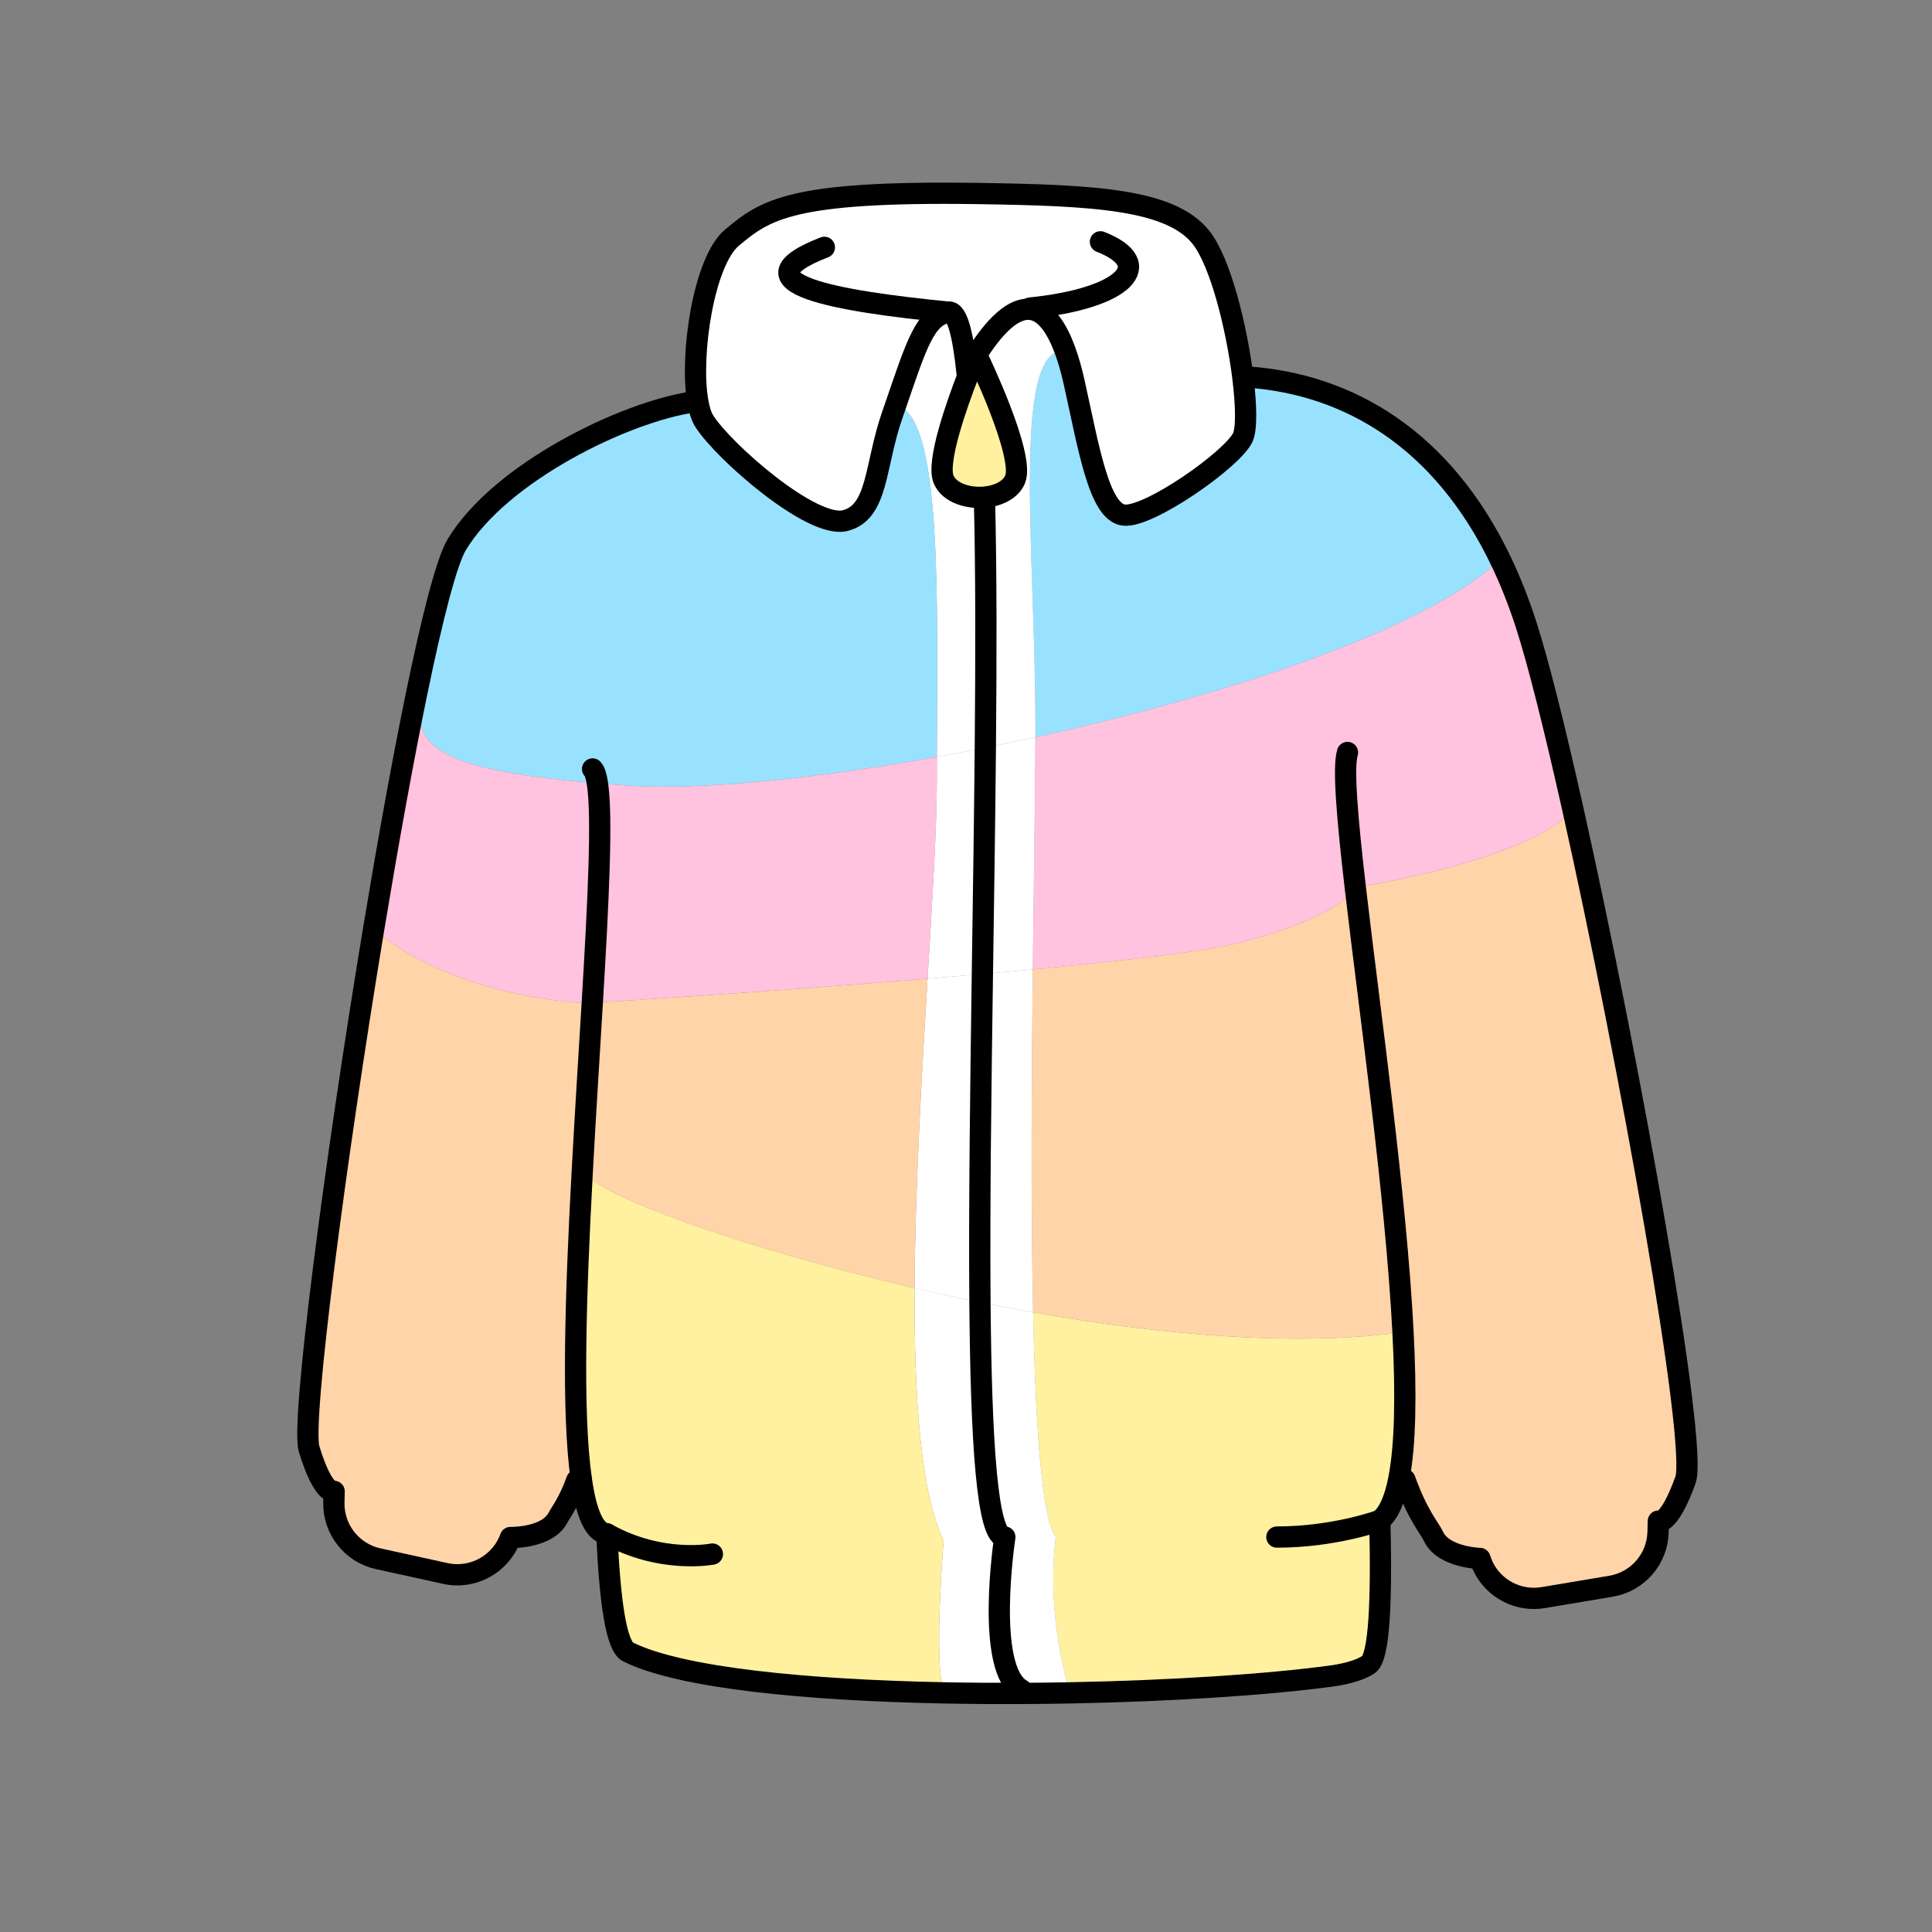
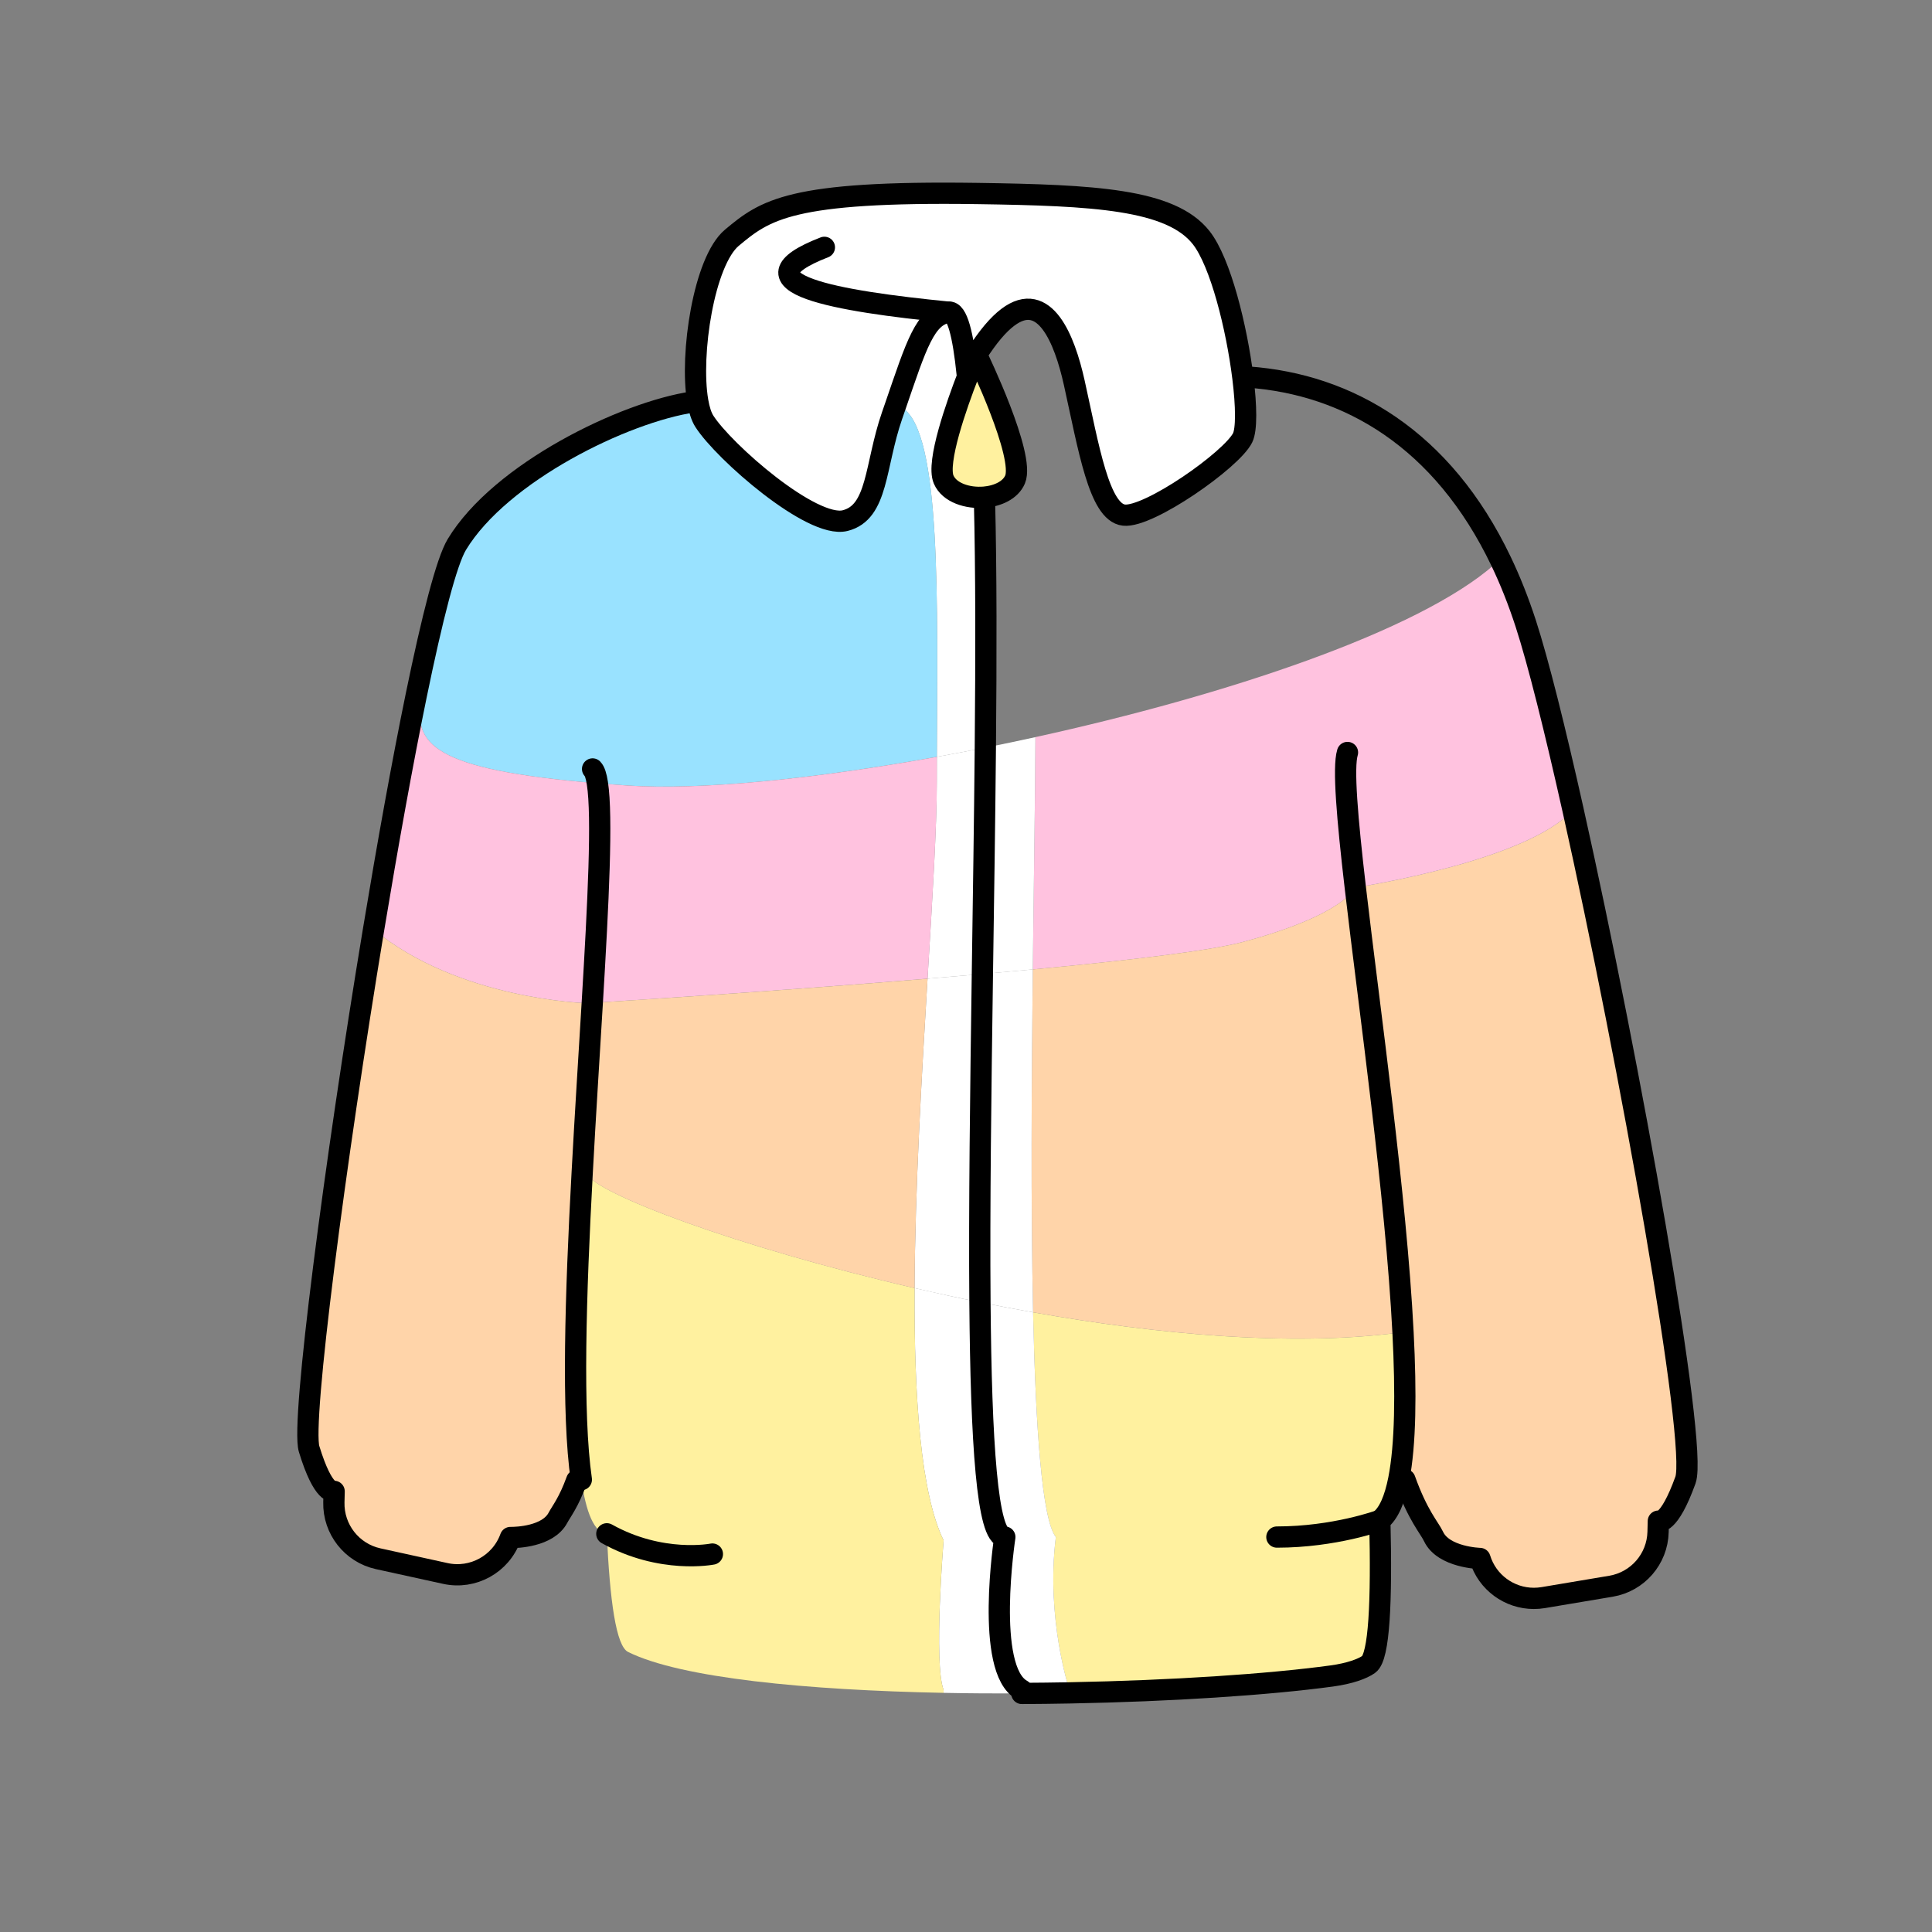
<svg xmlns="http://www.w3.org/2000/svg" id="Layer_2" viewBox="0 0 1000 1000">
  <rect x="0" y="0" width="1000" height="1000" fill="#808080" stroke="none" />
  <defs>
    <style>.cls-1,.cls-2{fill:none;}.cls-3{fill:#fff;}.cls-4{fill:#fff19f;}.cls-5{fill:#ffd4a9;}.cls-6{fill:#ffc2df;}.cls-7{fill:#99e2ff;}.cls-2{stroke:#000;stroke-linecap:round;stroke-linejoin:round;stroke-width:11px;}</style>
  </defs>
  <g id="_02">
    <g>
      <rect class="cls-1" width="1000" height="1000" />
      <g>
        <g>
          <path class="cls-5" d="m814.18,419.12c29.21,130.57,64.8,328.69,58.21,346.95-8.7,24.09-14.04,21.27-14.04,21.27l-.14,5.61c-.35,13.98-10.56,25.76-24.36,28.08l-35.07,5.89c-1.62.27-3.25.4-4.86.4-12.63,0-24.1-8.22-27.9-20.66,0,0-18.9-.47-24.03-11.4-2.13-4.55-8.1-10.66-14.8-29.39l-3.18-.25c3.51-17.86,3.8-44.63,2.2-75.83-3.67-71.42-17.24-166.11-24.71-230.41,3.42-.52,89.32-13.94,112.68-40.25Z" />
          <path class="cls-6" d="m701.5,459.38c-.08.02-.11.02-.11.02,0,0-5.28,14.08-58.09,28.16-17.27,4.61-59.59,9.59-108.73,14.21.55-49.08,1.29-92.85,1.36-120.24,98.92-21.7,198.2-54.73,237.62-89.35l3.41-1.62c4.72,9.86,8.99,20.58,12.76,32.18,6.45,19.87,15.13,54.68,24.46,96.38-23.37,26.31-109.26,39.73-112.68,40.25Z" />
-           <path class="cls-7" d="m776.96,290.56l-3.41,1.62c-39.42,34.61-138.7,67.65-237.62,89.35.01-1.68.01-3.3.01-4.86,0-89.77-12.32-193.61,14.08-195.37l1.13-.23c2.06,5.55,3.65,11.52,4.86,16.96,7.49,33.7,12.86,67.15,25.72,68.58,12.86,1.43,55.72-28.57,61.43-40,2.13-4.26,1.98-16.4.15-31.1l2.71-.34c51.93,3.71,100.65,32.03,130.94,95.39Z" />
          <path class="cls-4" d="m714.2,786.96c1.01,41.75-.26,70.62-5.76,74.53-3.17,2.26-9.77,4.72-19.11,5.99-33.07,4.49-82.97,7.76-135.77,8.75l-.02-1.45s-12.32-36.96-7.04-79.2c-7.13-9.07-10.44-56.07-11.78-116.32,65.22,11.55,133.2,17.61,187.78,10.72l3.7-.18c1.6,31.2,1.31,57.97-2.2,75.83-2.07,10.49-5.25,17.91-9.81,21.34Z" />
          <path class="cls-5" d="m726.21,689.79l-3.7.18c-54.57,6.89-122.55.83-187.78-10.72-1.21-54.41-.81-119.63-.16-177.48,49.14-4.62,91.46-9.6,108.73-14.21,52.81-14.08,58.09-28.16,58.09-28.16,0,0,.03,0,.11-.02,7.47,64.3,21.04,158.99,24.71,230.41Z" />
          <path class="cls-3" d="m491,161.59c-12.21,1.95-16.62,16.71-27.62,48.74-.54,1.57-1.1,3.19-1.68,4.85-8.99,26.01-7.14,50-24.29,54.29s-62.86-35.72-72.86-51.43c-1.54-2.41-2.67-6-3.42-10.39-4.15-24.13,3.2-72.54,17.71-84.63,17.14-14.29,30-24.29,127.17-22.86,59.99.89,100.01,2.86,115.72,22.86,10.02,12.76,18.38,46.61,21.58,72.5,1.83,14.7,1.98,26.83-.15,31.1-5.71,11.43-48.58,41.43-61.43,40-12.86-1.43-18.23-34.87-25.72-68.58-1.21-5.44-2.8-11.41-4.86-16.96-7.64-20.65-21.65-35.63-45.86,2.66,0,0-.15.37-.43,1.04-.66,1.58-2,4.86-3.67,9.16l-.55-.12c-2.15-21.01-5.25-32.91-9.63-32.22Z" />
          <path class="cls-3" d="m553.54,874.77l.02,1.45c-8.17.15-16.4.25-24.66.29v-1.74c-19.36-10.55-8.81-79.2-8.81-79.2-9.15.6-12.28-49.37-12.88-121.54,9.08,1.84,18.27,3.58,27.51,5.22,1.33,60.25,4.64,107.25,11.78,116.32-5.28,42.23,7.04,79.2,7.04,79.2Z" />
-           <path class="cls-3" d="m551.15,181.07l-1.13.23c-26.4,1.76-14.08,105.6-14.08,195.37,0,1.56,0,3.18-.01,4.86-8.66,1.9-17.32,3.72-25.93,5.44.43-47.16.47-91.44-.45-128.24l-.12-1.42c7.02-.6,13.59-3.64,15.95-9.14,5.28-12.33-19.36-63.36-19.36-63.36l-1.16-.05c.28-.67.43-1.04.43-1.04,24.21-38.29,38.22-23.31,45.86-2.66Z" />
          <path class="cls-3" d="m535.93,381.53c-.08,27.38-.81,71.15-1.36,120.24-8.53.8-17.26,1.59-26.1,2.37.57-39.31,1.18-79.16,1.53-117.16,8.62-1.72,17.27-3.54,25.93-5.44Z" />
          <path class="cls-3" d="m534.57,501.77c-.65,57.85-1.05,123.07.16,177.48-9.24-1.63-18.43-3.38-27.51-5.22-.4-49.28.39-108.93,1.26-169.9,8.83-.78,17.57-1.57,26.1-2.37Z" />
          <path class="cls-3" d="m528.9,874.77v1.74c-13.53.06-27.11-.02-40.51-.29l.03-1.45c-5.28-14.08,0-77.44,0-77.44-11.85-24.36-15.33-73.87-15.03-130.62,11.05,2.55,22.36,5.01,33.83,7.33.6,72.17,3.73,122.13,12.88,121.54,0,0-10.55,68.64,8.8,79.2Z" />
          <path class="cls-4" d="m506.01,184.83s24.65,51.03,19.36,63.36c-2.36,5.5-8.93,8.54-15.95,9.14-8.69.73-18.09-2.32-21.01-9.14-3.81-8.89,6.65-38.45,12.77-54.26,1.67-4.3,3.01-7.58,3.67-9.16l1.16.05Z" />
          <path class="cls-3" d="m509.54,258.74c.92,36.8.89,81.08.45,128.24-8.41,1.68-16.79,3.27-25.08,4.76.28-79.54,2.39-167.17-17.62-180.51l-3.92-.9c11-32.03,15.41-46.79,27.62-48.74,4.38-.69,7.48,11.21,9.63,32.22l.55.12c-6.13,15.81-16.58,45.37-12.77,54.26,2.92,6.82,12.32,9.86,21.01,9.14l.12,1.42Z" />
          <path class="cls-3" d="m510,386.98c-.35,38-.95,77.85-1.53,117.16-9.37.82-18.87,1.62-28.37,2.4,2.53-41.74,4.79-78.24,4.79-101.71,0-4.33.01-8.7.02-13.1,8.29-1.49,16.67-3.08,25.08-4.76Z" />
          <path class="cls-3" d="m508.47,504.14c-.87,60.97-1.66,120.62-1.26,169.9-11.47-2.32-22.78-4.77-33.83-7.33.26-51.89,3.68-109.84,6.72-160.17,9.5-.78,19-1.58,28.37-2.4Z" />
          <path class="cls-4" d="m314.09,793.9c-6.56-.58-10.74-10.98-13.19-28.04-4.96-34.34-2.98-95.72.43-158.67l2.27.06c3.73,10.24,77.98,38.25,169.78,59.46-.29,56.75,3.18,106.25,15.03,130.62,0,0-5.28,63.36,0,77.44l-.03,1.45c-70.57-1.4-136.09-7.62-163.3-21.18-6.19-3.08-9.44-26.45-10.99-61.14Z" />
          <path class="cls-7" d="m218.37,360.6l-2.94-.6c8.24-40.05,15.72-69.4,21.04-78.19,22.53-37.27,86.72-68.56,122.37-73.78l2.29-.39c.75,4.39,1.88,7.98,3.42,10.39,10,15.72,55.72,55.72,72.86,51.43s15.29-28.28,24.29-54.29c.57-1.66,1.14-3.28,1.68-4.85l3.92.9c20.01,13.35,17.9,100.97,17.62,180.51-63.78,11.51-122.89,17.38-160.19,14.85-5.43-.37-10.6-.76-15.52-1.16-85.46-7.08-95.98-20.26-90.84-44.83Z" />
          <path class="cls-6" d="m484.92,391.74c-.01,4.39-.02,8.77-.02,13.1,0,23.47-2.26,59.97-4.79,101.71-78.39,6.48-157.47,11.51-173.54,12.51,3.14-52.31,5.33-96.22,2.65-113.63,4.92.4,10.09.79,15.52,1.16,37.3,2.53,96.4-3.34,160.19-14.85Z" />
          <path class="cls-5" d="m480.1,506.55c-3.04,50.33-6.46,108.28-6.72,160.17-91.79-21.21-166.04-49.23-169.78-59.46l-2.27-.06c1.61-29.94,3.56-60.22,5.23-88.12,16.07-1.01,95.15-6.03,173.54-12.51Z" />
          <path class="cls-6" d="m309.21,405.43c2.67,17.4.49,61.32-2.65,113.63-1.94.12-2.95.18-2.95.18,0,0-66.24-1.74-110.24-38.2,7.31-44.07,14.96-86.52,22.06-121.04l2.94.6c-5.14,24.57,5.38,37.75,90.84,44.83Z" />
          <path class="cls-5" d="m306.56,519.06c-1.67,27.9-3.62,58.19-5.23,88.12-3.41,62.95-5.39,124.33-.43,158.67l-2.39.35c-4.13,11.46-7.91,16-9.73,19.42-5.21,9.8-21.56,10.2-24.2,10.2h-.37c-4.98,13.79-19.41,21.76-33.73,18.61l-34.74-7.62c-13.66-3-23.28-15.27-22.93-29.26l.14-5.61s-5.47,2.57-12.96-21.94c-4.2-13.74,13.26-147.49,33.38-268.95,44,36.45,110.24,38.2,110.24,38.2,0,0,1.02-.06,2.95-.18Z" />
        </g>
        <g>
          <path class="cls-2" d="m358.84,208.03c-35.65,5.23-99.84,36.52-122.37,73.78-5.33,8.79-12.8,38.14-21.04,78.19-7.1,34.52-14.75,76.97-22.06,121.04-20.12,121.46-37.58,255.22-33.38,268.95,7.49,24.5,12.96,21.94,12.96,21.94l-.14,5.61c-.35,13.98,9.28,26.26,22.93,29.26l34.74,7.62c14.32,3.15,28.75-4.82,33.73-18.61h.37c2.64,0,19-.4,24.2-10.2,1.82-3.42,5.6-7.96,9.73-19.42" />
          <path class="cls-2" d="m727.19,765.87c6.7,18.72,12.66,24.84,14.8,29.39,5.13,10.93,24.03,11.4,24.03,11.4,3.8,12.45,15.27,20.66,27.9,20.66,1.61,0,3.24-.13,4.86-.4l35.07-5.89c13.8-2.32,24.02-14.09,24.36-28.08l.14-5.61s5.34,2.82,14.04-21.27c6.59-18.26-29-216.37-58.21-346.95-9.33-41.7-18.01-76.51-24.46-96.38-3.77-11.6-8.04-22.32-12.76-32.18-30.29-63.36-79.01-91.68-130.94-95.39" />
          <path class="cls-2" d="m300.9,765.85c-4.96-34.34-2.98-95.72.43-158.67,1.61-29.94,3.56-60.22,5.23-88.12,3.14-52.31,5.33-96.22,2.65-113.63-.58-3.8-1.4-6.33-2.49-7.42" />
-           <path class="cls-2" d="m528.91,876.51c-13.54.06-27.12-.02-40.52-.29-70.57-1.4-136.09-7.62-163.3-21.18-6.19-3.08-9.44-26.45-10.99-61.14-6.56-.58-10.74-10.98-13.19-28.04" />
          <path class="cls-2" d="m697.46,389.48c-2.39,7.7-.12,34.08,4.04,69.9,7.47,64.3,21.04,158.99,24.71,230.41,1.6,31.2,1.31,57.97-2.2,75.83-2.07,10.49-5.25,17.91-9.81,21.34,1.01,41.75-.26,70.62-5.76,74.53-3.17,2.26-9.77,4.72-19.11,5.99-33.07,4.49-82.97,7.76-135.77,8.75-8.17.15-16.4.25-24.66.29" />
          <path class="cls-2" d="m500.64,193.81c-2.15-21.01-5.25-32.91-9.63-32.22-12.21,1.95-16.62,16.71-27.62,48.74-.54,1.57-1.1,3.19-1.68,4.85-8.99,26.01-7.14,50-24.29,54.29s-62.86-35.72-72.86-51.43c-1.54-2.41-2.67-6-3.42-10.39-4.15-24.13,3.2-72.54,17.71-84.63,17.14-14.29,30-24.29,127.17-22.86,59.99.89,100.01,2.86,115.72,22.86,10.02,12.76,18.38,46.61,21.58,72.5,1.83,14.7,1.98,26.83-.15,31.1-5.71,11.43-48.58,41.43-61.43,40-12.86-1.43-18.23-34.87-25.72-68.58-1.21-5.44-2.8-11.41-4.86-16.96-7.64-20.65-21.65-35.63-45.86,2.66,0,0-.15.37-.43,1.04-.66,1.58-2,4.86-3.67,9.16-6.13,15.81-16.58,45.37-12.77,54.26,2.92,6.82,12.32,9.86,21.01,9.14,7.02-.6,13.59-3.64,15.95-9.14,5.28-12.33-19.36-63.36-19.36-63.36" />
          <path class="cls-2" d="m528.9,874.77c-19.35-10.55-8.8-79.2-8.8-79.2-9.15.6-12.28-49.37-12.88-121.54-.4-49.28.39-108.93,1.26-169.9.57-39.31,1.18-79.16,1.53-117.16.43-47.16.47-91.44-.45-128.24" />
-           <path class="cls-2" d="m533.15,159.45c49.29-5,65.72-22.86,36.43-34.29" />
          <path class="cls-2" d="m491,161.59c-57.87-5.71-112.16-15-64.3-33.57" />
          <path class="cls-2" d="m314.09,793.9c28.24,15.76,54.64,10.48,54.64,10.48" />
          <path class="cls-2" d="m714.2,786.96s-23.38,8.62-53.29,8.62" />
        </g>
      </g>
    </g>
  </g>
</svg>